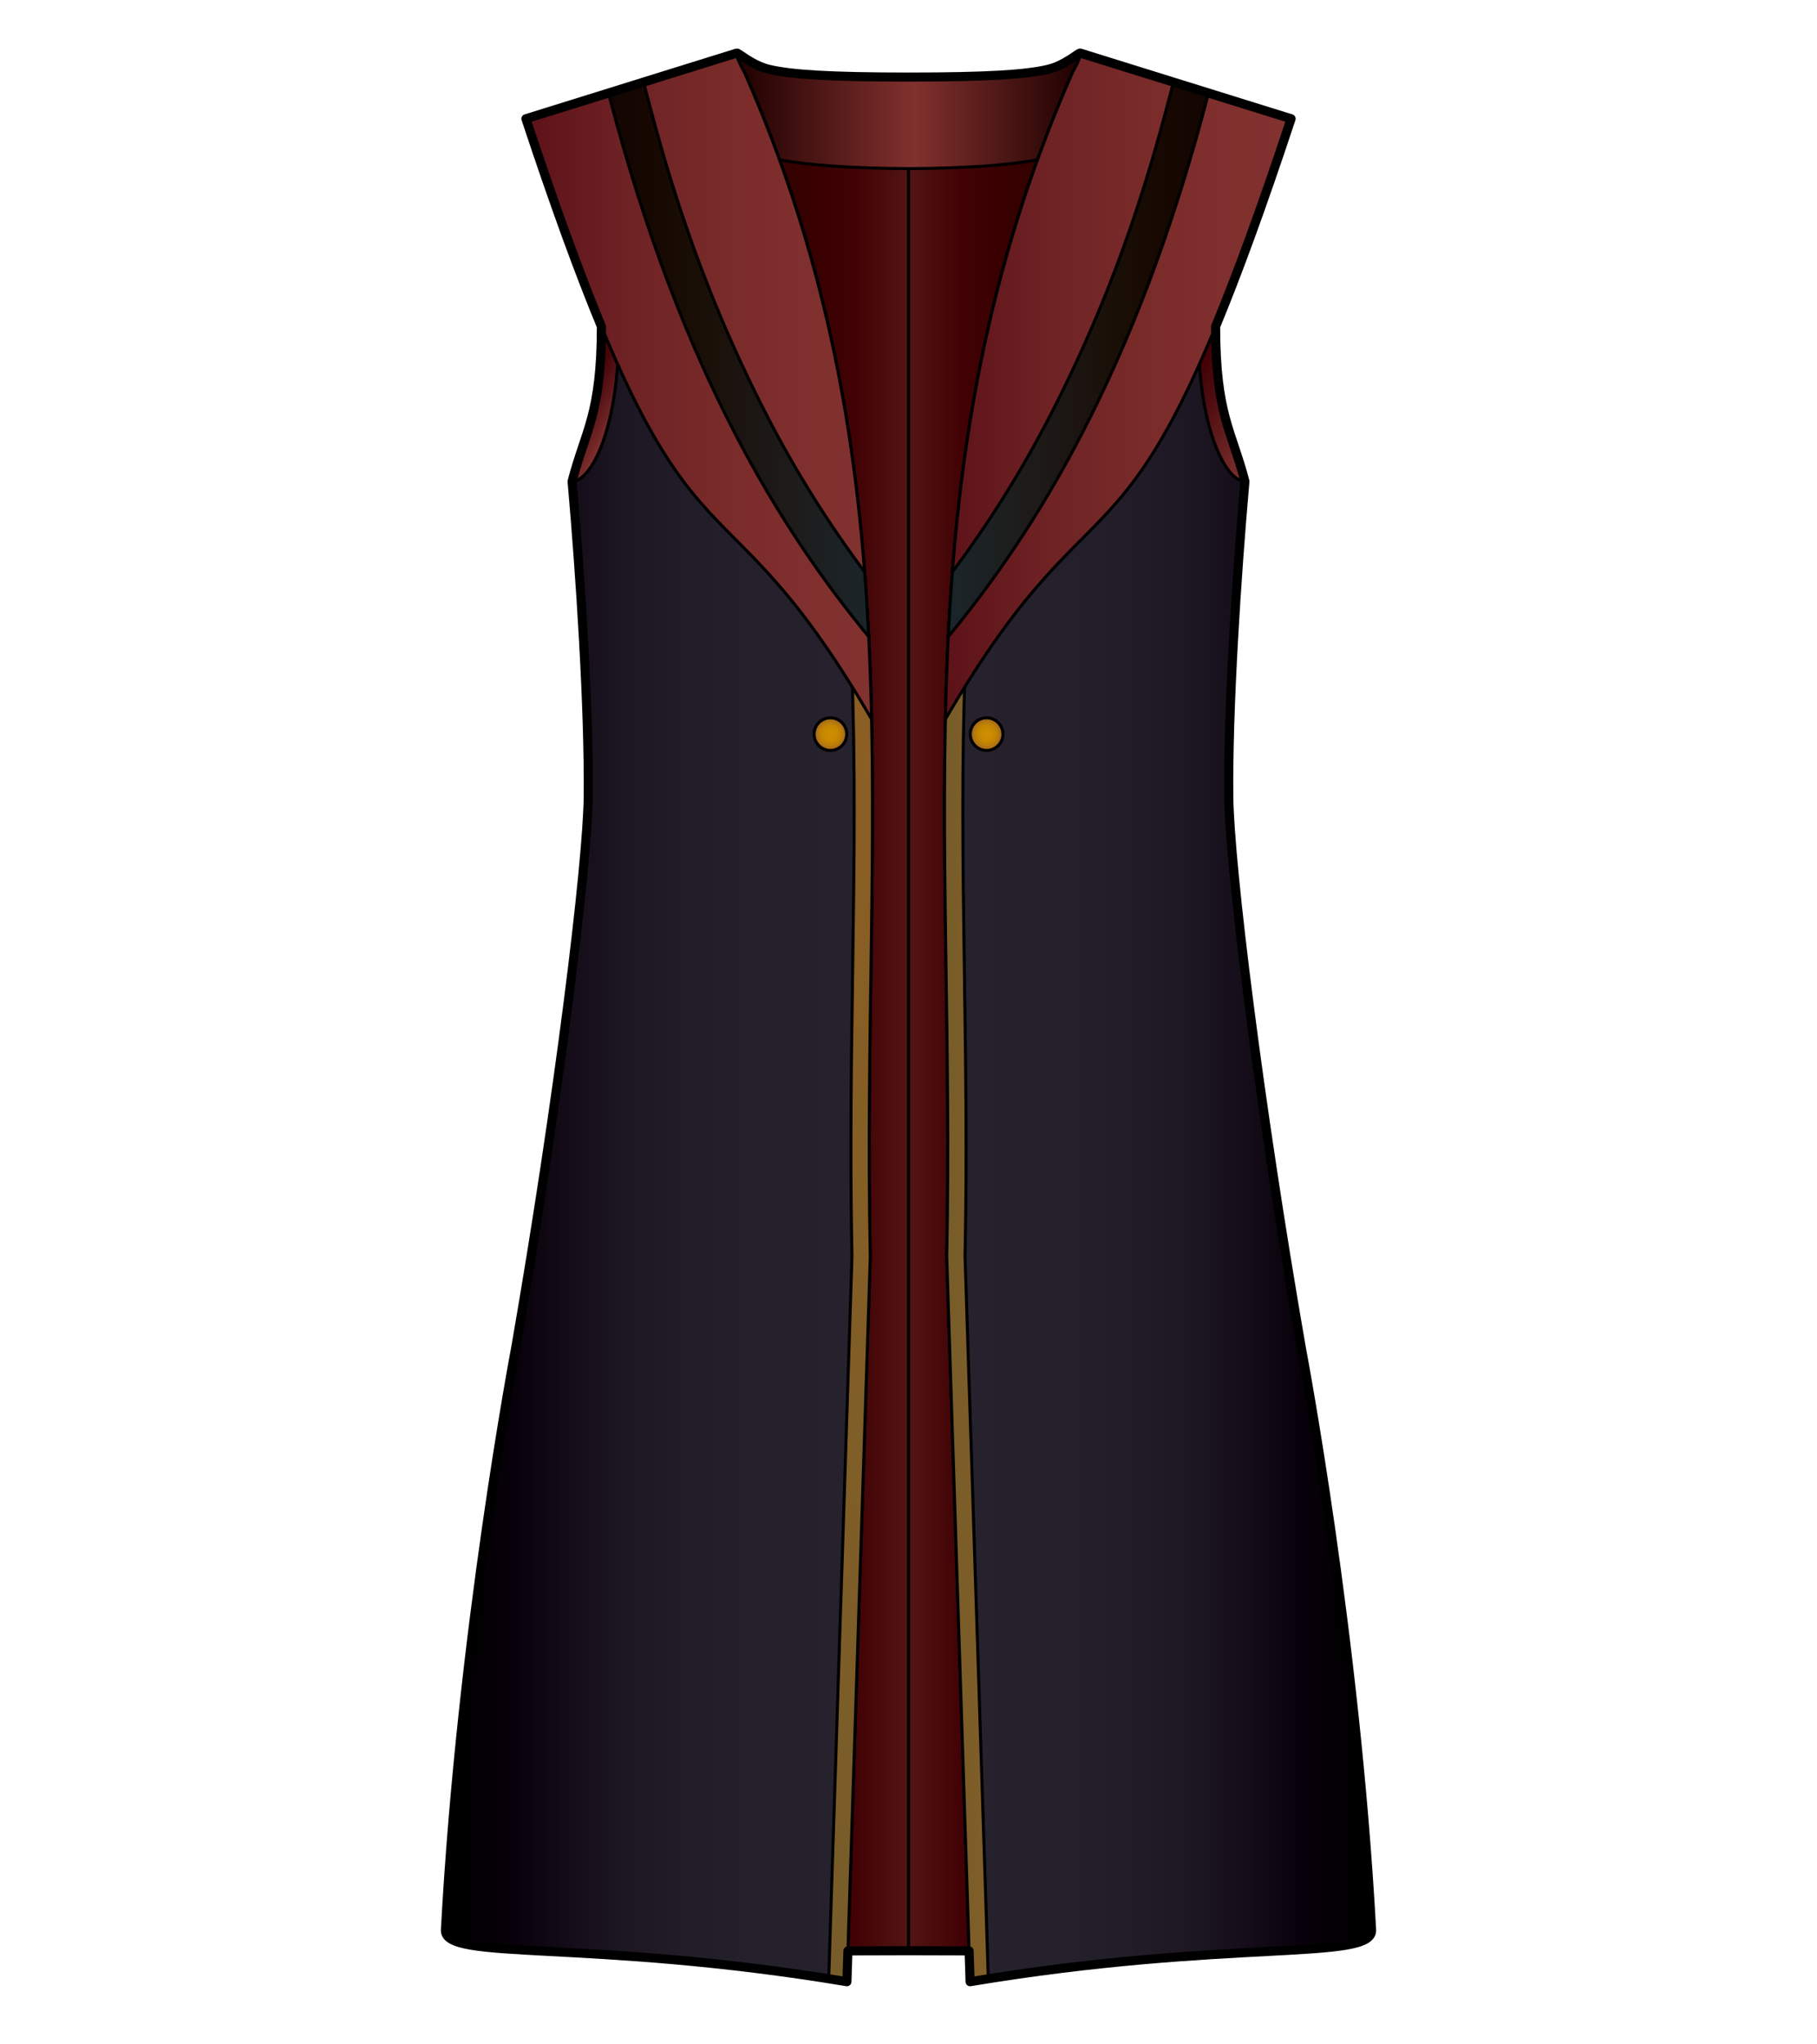
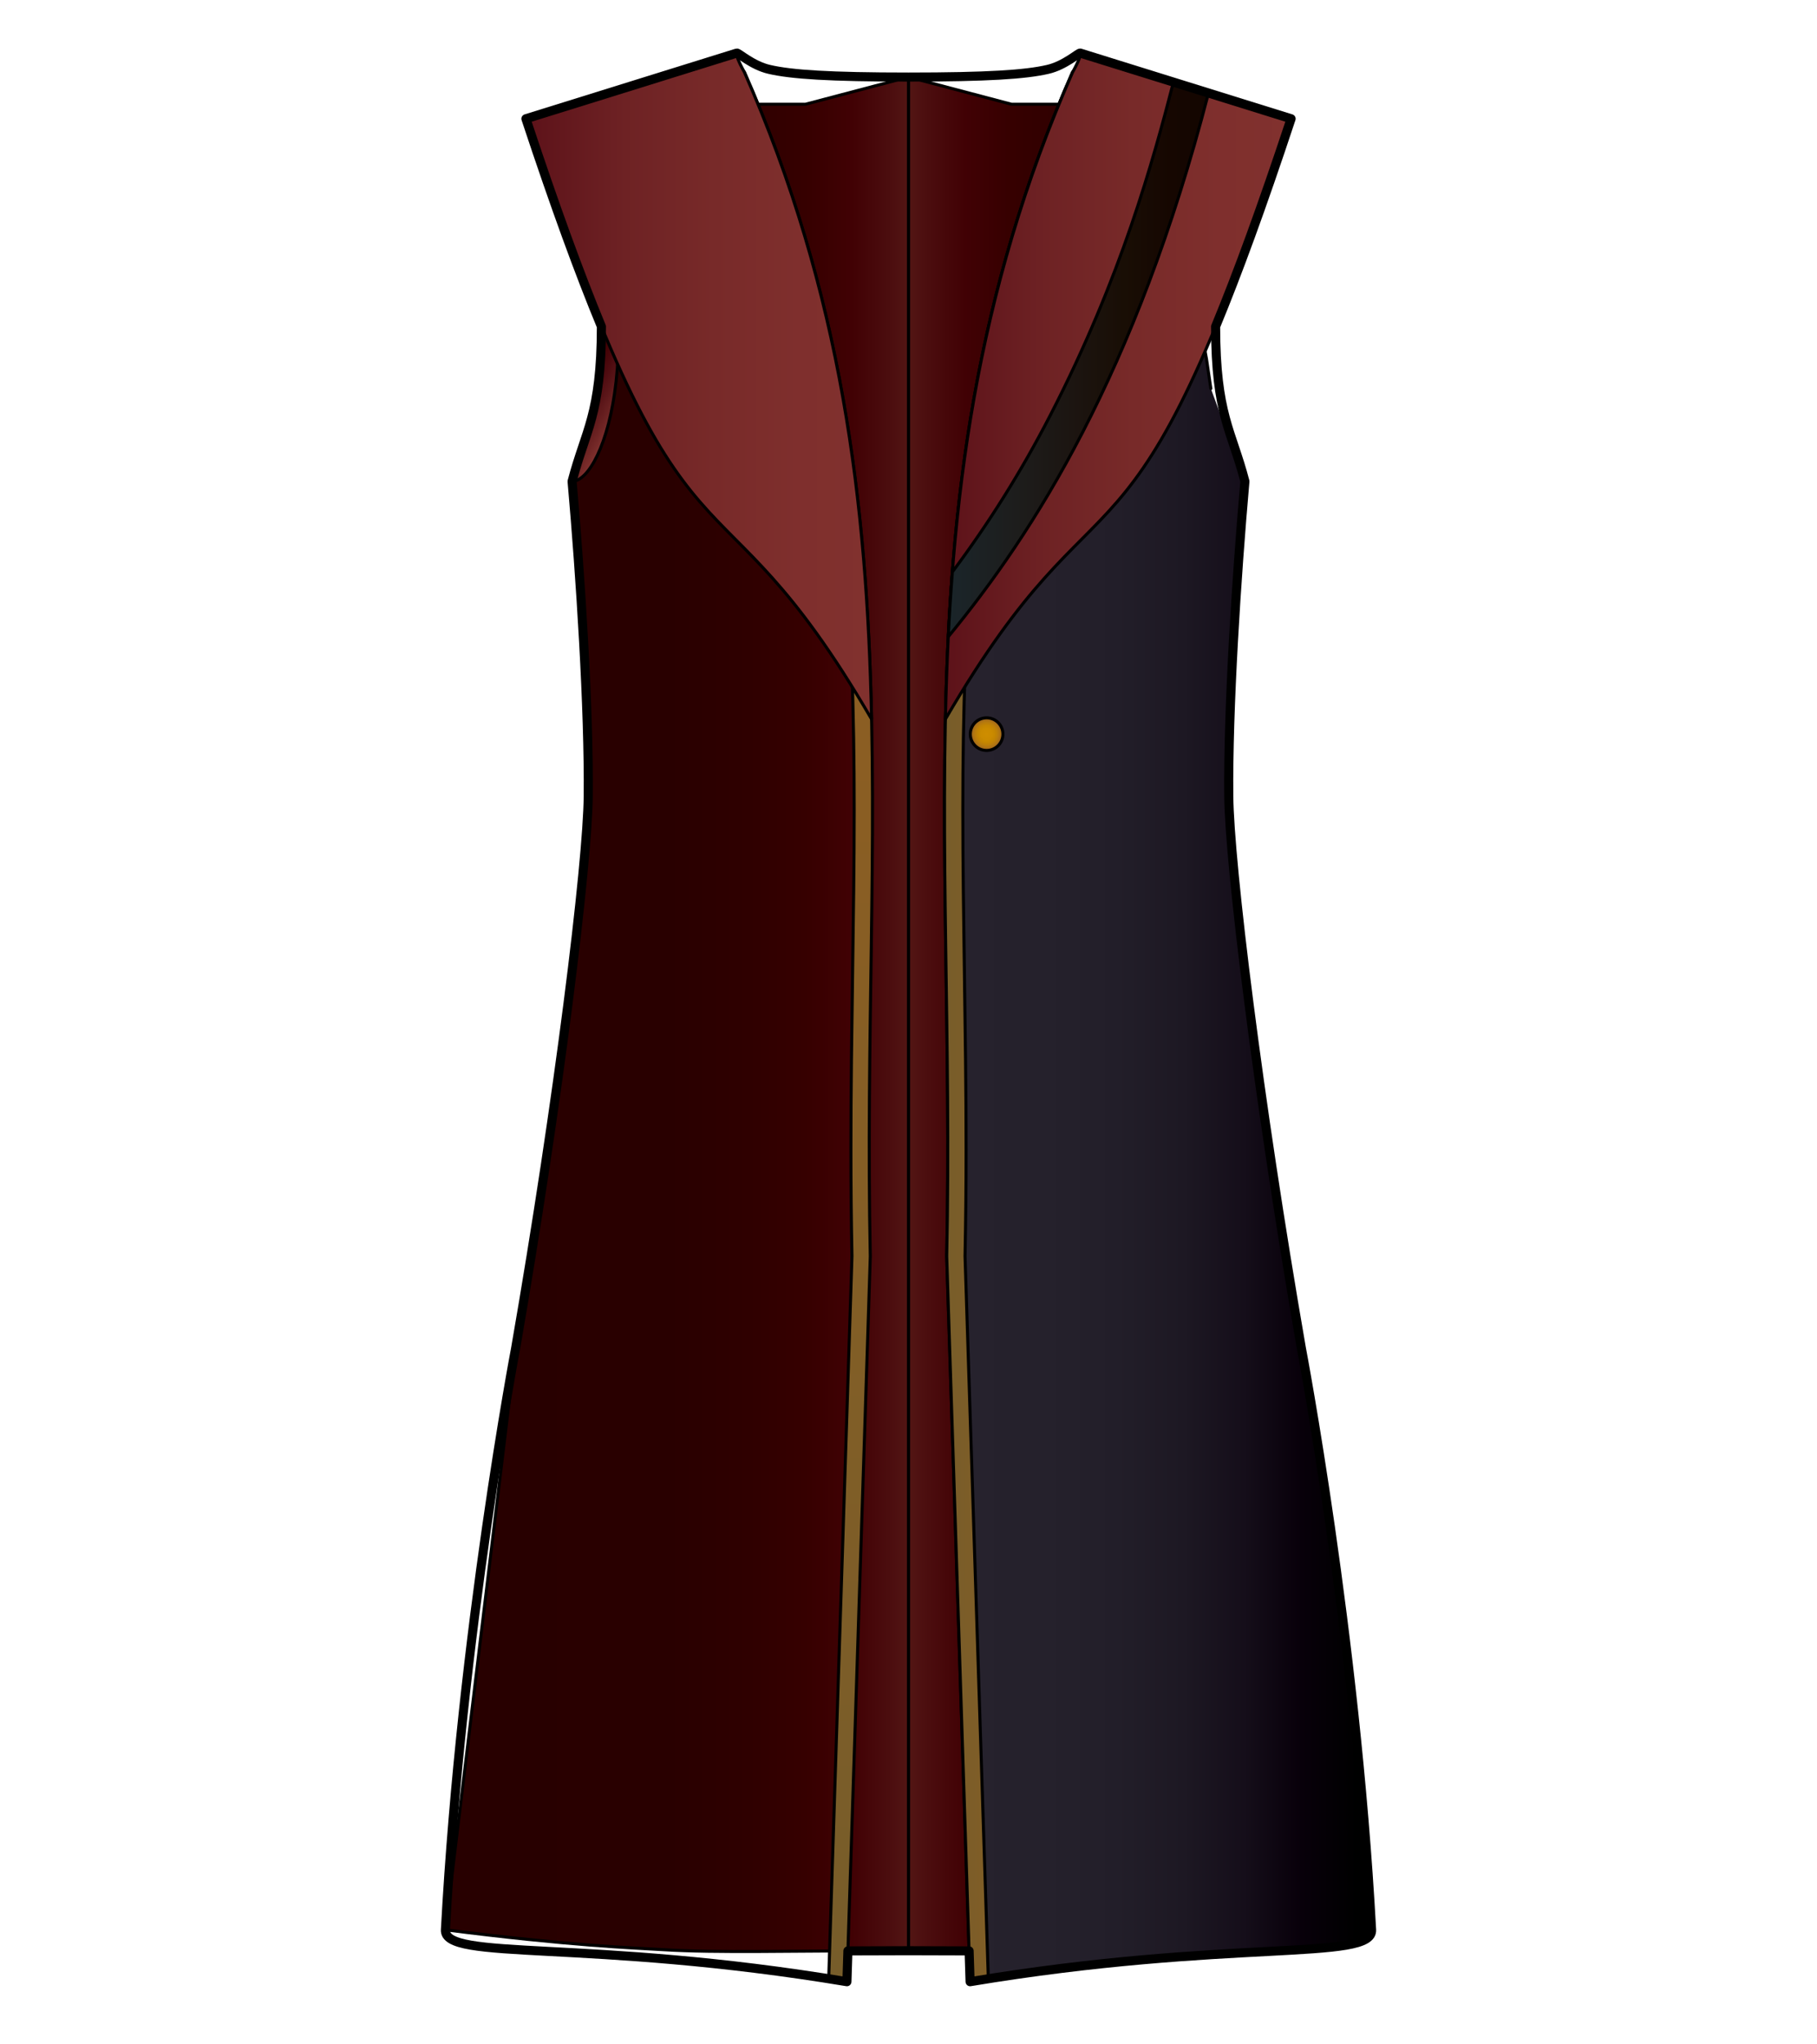
<svg xmlns="http://www.w3.org/2000/svg" version="1.1" id="レイヤー_1" width="600" height="675" viewBox="0 0 600 675" overflow="visible" enable-background="new 0 0 600 675" xml:space="preserve">
  <rect fill="none" width="600" height="675" />
  <g>
    <linearGradient id="XMLID_16_" gradientUnits="userSpaceOnUse" x1="9318.156" y1="334.893" x2="9471.072" y2="334.893" gradientTransform="matrix(-1 0 0 1 9771.072 0)">
      <stop offset="0" style="stop-color:#280000" />
      <stop offset="0.481" style="stop-color:#290000" />
      <stop offset="0.655" style="stop-color:#2F0000" />
      <stop offset="0.778" style="stop-color:#360000" />
      <stop offset="0.878" style="stop-color:#410104" />
      <stop offset="0.963" style="stop-color:#4C0E0F" />
      <stop offset="1" style="stop-color:#531614" />
    </linearGradient>
    <path fill="url(#XMLID_16_)" stroke="#000000" stroke-linecap="round" stroke-linejoin="round" d="M411.088,158.938   c-2.77,31.427-5.606,75.195-5.329,103.925c0.216,22.322,9.597,99.604,23.984,182.354l23.174,191.958   c-41.436,5.292-61.394,5.919-71.888,6.563c-18.117,1.111-40.79,0.342-81.029,0.342V25.445l34.023,8.973h24.968" />
    <linearGradient id="XMLID_17_" gradientUnits="userSpaceOnUse" x1="452.922" y1="339.065" x2="311.889" y2="339.065">
      <stop offset="0" style="stop-color:#000000" />
      <stop offset="0.035" style="stop-color:#000000" />
      <stop offset="0.163" style="stop-color:#08000A" />
      <stop offset="0.298" style="stop-color:#150E1A" />
      <stop offset="0.442" style="stop-color:#1D1823" />
      <stop offset="0.596" style="stop-color:#221E29" />
      <stop offset="0.769" style="stop-color:#25212C" />
      <stop offset="1" style="stop-color:#26222D" />
    </linearGradient>
    <path fill="url(#XMLID_17_)" stroke="#000000" stroke-linecap="round" stroke-linejoin="round" d="M399.84,128.297l-1.441-9.796   l-3.766-20.336L379.2,48.821l-25.004-25.001c-57.668,130.942-38.559,248.399-41.579,391.005l7.72,239.486   c85.628-14.273,133.148-6.684,132.58-17.136c-5.338-98.263-23.174-191.958-23.174-191.958   c-14.388-82.75-23.769-160.031-23.984-182.354c-0.277-28.729,2.56-72.498,5.329-103.925" />
    <linearGradient id="XMLID_18_" gradientUnits="userSpaceOnUse" x1="147.083" y1="334.893" x2="300" y2="334.893">
      <stop offset="0" style="stop-color:#280000" />
      <stop offset="0.481" style="stop-color:#290000" />
      <stop offset="0.655" style="stop-color:#2F0000" />
      <stop offset="0.778" style="stop-color:#360000" />
      <stop offset="0.878" style="stop-color:#410104" />
      <stop offset="0.963" style="stop-color:#4C0E0F" />
      <stop offset="1" style="stop-color:#531614" />
    </linearGradient>
    <path fill="url(#XMLID_18_)" stroke="#000000" stroke-linecap="round" stroke-linejoin="round" d="M188.912,158.938   c2.771,31.427,5.609,75.195,5.33,103.925c-0.217,22.322-9.597,99.604-23.984,182.354l-23.175,191.958   c41.436,5.292,61.394,5.919,71.891,6.563c18.115,1.111,40.789,0.342,81.026,0.342V25.445l-34.021,8.973h-24.97" />
    <linearGradient id="XMLID_19_" gradientUnits="userSpaceOnUse" x1="147.078" y1="339.065" x2="288.113" y2="339.065">
      <stop offset="0" style="stop-color:#000000" />
      <stop offset="0.035" style="stop-color:#000000" />
      <stop offset="0.163" style="stop-color:#08000A" />
      <stop offset="0.298" style="stop-color:#150E1A" />
      <stop offset="0.442" style="stop-color:#1D1823" />
      <stop offset="0.596" style="stop-color:#221E29" />
      <stop offset="0.769" style="stop-color:#25212C" />
      <stop offset="1" style="stop-color:#26222D" />
    </linearGradient>
-     <path fill="url(#XMLID_19_)" stroke="#000000" stroke-linecap="round" stroke-linejoin="round" d="M200.16,128.297l1.442-9.796   l3.766-20.336l15.434-49.344l25.004-25.001c57.668,130.942,38.559,248.399,41.579,391.005l-7.722,239.486   c-85.625-14.273-133.146-6.684-132.58-17.136c5.338-98.263,23.175-191.958,23.175-191.958   c14.388-82.75,23.768-160.031,23.984-182.354c0.279-28.729-2.559-72.498-5.33-103.925" />
    <g>
      <linearGradient id="XMLID_20_" gradientUnits="userSpaceOnUse" x1="264.661" y1="654.311" x2="264.661" y2="23.82">
        <stop offset="0" style="stop-color:#775D2A" />
        <stop offset="1" style="stop-color:#965F1F" />
      </linearGradient>
      <path fill="url(#XMLID_20_)" stroke="#000000" stroke-linecap="round" stroke-linejoin="round" d="M279.663,654.311l7.722-239.486    c-3.021-142.605,16.089-260.063-41.579-391.005l-4.596,4.592c10.17,23.398,18.122,46.856,24.29,71.633    c5.718,22.965,9.798,46.705,12.476,72.575c3.232,31.267,4.088,62.616,4.088,94.76c0,17.726-0.261,35.691-0.524,54.02    c-0.275,18.908-0.556,38.223-0.556,57.994c0,11.633,0.1,23.426,0.35,35.388c-0.01,0.291-7.205,223.516-7.69,238.54    L279.663,654.311z" />
    </g>
    <linearGradient id="XMLID_21_" gradientUnits="userSpaceOnUse" x1="311.889" y1="339.065" x2="358.79" y2="339.065">
      <stop offset="0" style="stop-color:#775D2A" />
      <stop offset="1" style="stop-color:#965F1F" />
    </linearGradient>
    <path fill="url(#XMLID_21_)" stroke="#000000" stroke-linecap="round" stroke-linejoin="round" d="M320.337,654.311l-7.72-239.486   c3.021-142.605-16.089-260.063,41.579-391.005l4.594,4.592c-10.169,23.398-18.121,46.856-24.288,71.633   c-5.72,22.965-9.8,46.705-12.474,72.575c-3.234,31.267-4.09,62.616-4.09,94.76c0,17.726,0.259,35.691,0.524,54.02   c0.273,18.908,0.554,38.223,0.554,57.994c0,11.633-0.099,23.426-0.35,35.388c0.01,0.291,7.206,223.516,7.691,238.54   L320.337,654.311z" />
    <linearGradient id="XMLID_22_" gradientUnits="userSpaceOnUse" x1="383.252" y1="82.939" x2="437.038" y2="113.993">
      <stop offset="0" style="stop-color:#280000" />
      <stop offset="0.159" style="stop-color:#2B0000" />
      <stop offset="0.315" style="stop-color:#330000" />
      <stop offset="0.469" style="stop-color:#3F0003" />
      <stop offset="0.622" style="stop-color:#4E0C10" />
      <stop offset="0.775" style="stop-color:#611C1D" />
      <stop offset="0.925" style="stop-color:#762A28" />
      <stop offset="1" style="stop-color:#81312E" />
    </linearGradient>
-     <path fill="url(#XMLID_22_)" stroke="#000000" stroke-linecap="round" stroke-linejoin="round" d="M411.088,158.938   c-5.433-20.929-12.229-23.68-8.712-76.753c1.111-16.771,2.245-27.879,7.097-44.66c0,0-0.074,0.151,0,0   C383.347,111.326,400.615,158.938,411.088,158.938" />
    <line fill="none" stroke="#000000" stroke-linecap="round" stroke-linejoin="round" x1="300" y1="25.445" x2="300" y2="644.08" />
    <linearGradient id="XMLID_23_" gradientUnits="userSpaceOnUse" x1="164.041" y1="83.405" x2="218.034" y2="114.578">
      <stop offset="0" style="stop-color:#280000" />
      <stop offset="0.406" style="stop-color:#290000" />
      <stop offset="0.553" style="stop-color:#2F0000" />
      <stop offset="0.657" style="stop-color:#360000" />
      <stop offset="0.741" style="stop-color:#410003" />
      <stop offset="0.814" style="stop-color:#4D0A0F" />
      <stop offset="0.878" style="stop-color:#5B1619" />
      <stop offset="0.935" style="stop-color:#6B2222" />
      <stop offset="0.987" style="stop-color:#7C2E2C" />
      <stop offset="1" style="stop-color:#81312E" />
    </linearGradient>
    <path fill="url(#XMLID_23_)" stroke="#000000" stroke-linecap="round" stroke-linejoin="round" d="M188.912,158.938   c5.434-20.929,12.23-23.68,8.712-76.753c-1.111-16.771-2.243-27.879-7.095-44.66c0,0,0.072,0.151,0,0   C216.654,111.326,199.385,158.938,188.912,158.938" />
    <radialGradient id="XMLID_24_" cx="274.211" cy="242.394" r="5.388" gradientUnits="userSpaceOnUse">
      <stop offset="0" style="stop-color:#CE8D00" />
      <stop offset="0.331" style="stop-color:#CB8B00" />
      <stop offset="0.542" style="stop-color:#C38501" />
      <stop offset="0.719" style="stop-color:#B87B0D" />
      <stop offset="0.876" style="stop-color:#A86D18" />
      <stop offset="1" style="stop-color:#965F1F" />
    </radialGradient>
-     <circle fill="url(#XMLID_24_)" stroke="#000000" stroke-linecap="round" stroke-linejoin="round" cx="274.211" cy="242.394" r="5.388" />
    <radialGradient id="XMLID_25_" cx="325.792" cy="242.394" r="5.388" gradientUnits="userSpaceOnUse">
      <stop offset="0" style="stop-color:#CE8D00" />
      <stop offset="0.331" style="stop-color:#CB8B00" />
      <stop offset="0.542" style="stop-color:#C38501" />
      <stop offset="0.719" style="stop-color:#B87B0D" />
      <stop offset="0.876" style="stop-color:#A86D18" />
      <stop offset="1" style="stop-color:#965F1F" />
    </radialGradient>
    <path fill="url(#XMLID_25_)" stroke="#000000" stroke-linecap="round" stroke-linejoin="round" d="M331.18,242.394   c0,2.976-2.412,5.388-5.39,5.388c-2.973,0-5.386-2.412-5.386-5.388c0-2.975,2.413-5.388,5.386-5.388   C328.768,237.006,331.18,239.419,331.18,242.394z" />
    <linearGradient id="XMLID_26_" gradientUnits="userSpaceOnUse" x1="243.187" y1="36.598" x2="356.812" y2="36.598">
      <stop offset="0" style="stop-color:#1F0000" />
      <stop offset="0.517" style="stop-color:#81312E" />
      <stop offset="1" style="stop-color:#1F0000" />
    </linearGradient>
-     <path fill="url(#XMLID_26_)" stroke="#000000" stroke-linecap="round" stroke-linejoin="round" d="M300,55.677L300,55.677   L300,55.677L300,55.677L300,55.677z M356.721,17.529c-0.431-0.243-5.117,4.099-10.724,5.377c-7.28,1.701-19.964,2.539-45.997,2.539   c-26.034,0-38.715-0.838-45.997-2.539c-5.606-1.278-10.291-5.62-10.724-5.377c-0.433,0.245,0.697,3.062,2.526,6.29   c4.283,9.729,8.143,19.383,11.62,28.979c10.665,1.866,24.118,2.763,42.574,2.879c18.459-0.116,31.91-1.013,42.575-2.879   c3.478-9.596,7.337-19.25,11.621-28.979C356.023,20.591,357.153,17.774,356.721,17.529z" />
    <linearGradient id="XMLID_27_" gradientUnits="userSpaceOnUse" x1="173.665" y1="127.491" x2="287.813" y2="127.491">
      <stop offset="0" style="stop-color:#5C1219" />
      <stop offset="0.02" style="stop-color:#5E131A" />
      <stop offset="0.288" style="stop-color:#6E2224" />
      <stop offset="0.546" style="stop-color:#782A29" />
      <stop offset="0.789" style="stop-color:#7F2F2D" />
      <stop offset="1" style="stop-color:#81312E" />
    </linearGradient>
    <path fill="url(#XMLID_27_)" stroke="#000000" stroke-linecap="round" stroke-linejoin="round" d="M245.806,23.819   c32.226,73.176,40.475,142.14,42.008,213.634l0,0c-53.745-92.237-59.547-33.225-114.148-198.246l69.614-21.678   C242.847,17.774,243.977,20.591,245.806,23.819z" />
    <linearGradient id="XMLID_28_" gradientUnits="userSpaceOnUse" x1="312.187" y1="127.491" x2="426.337" y2="127.491">
      <stop offset="0" style="stop-color:#5C1219" />
      <stop offset="0.02" style="stop-color:#5E131A" />
      <stop offset="0.288" style="stop-color:#6E2224" />
      <stop offset="0.546" style="stop-color:#782A29" />
      <stop offset="0.789" style="stop-color:#7F2F2D" />
      <stop offset="1" style="stop-color:#81312E" />
    </linearGradient>
    <path fill="url(#XMLID_28_)" stroke="#000000" stroke-linecap="round" stroke-linejoin="round" d="M354.196,23.819   c-32.227,73.176-40.477,142.14-42.01,213.634l0,0c53.745-92.237,59.548-33.225,114.15-198.246l-69.616-21.678   C357.153,17.774,356.023,20.591,354.196,23.819z" />
    <linearGradient id="XMLID_29_" gradientUnits="userSpaceOnUse" x1="200.971" y1="118.735" x2="286.865" y2="118.735">
      <stop offset="0" style="stop-color:#130500" />
      <stop offset="0.145" style="stop-color:#160701" />
      <stop offset="0.326" style="stop-color:#190E05" />
      <stop offset="0.525" style="stop-color:#1C1511" />
      <stop offset="0.739" style="stop-color:#1D1D1C" />
      <stop offset="0.961" style="stop-color:#1B2428" />
      <stop offset="1" style="stop-color:#192529" />
    </linearGradient>
-     <path fill="url(#XMLID_29_)" stroke="#000000" stroke-linecap="round" stroke-linejoin="round" d="M285.508,188.841   c0.555,7.118,1.001,14.246,1.357,21.39c-28.138-34.234-61.843-86.572-85.895-179.386l11.576-3.604   c6.534,25.218,17.022,64.067,40.596,109.791C262.742,155.654,273.396,172.599,285.508,188.841z" />
    <linearGradient id="XMLID_30_" gradientUnits="userSpaceOnUse" x1="399.028" y1="118.735" x2="313.138" y2="118.735">
      <stop offset="0" style="stop-color:#130500" />
      <stop offset="0.145" style="stop-color:#160701" />
      <stop offset="0.326" style="stop-color:#190E05" />
      <stop offset="0.525" style="stop-color:#1C1511" />
      <stop offset="0.739" style="stop-color:#1D1D1C" />
      <stop offset="0.961" style="stop-color:#1B2428" />
      <stop offset="1" style="stop-color:#192529" />
    </linearGradient>
    <path fill="url(#XMLID_30_)" stroke="#000000" stroke-linecap="round" stroke-linejoin="round" d="M314.493,188.841   c-0.556,7.118-1.002,14.246-1.355,21.39c28.137-34.234,61.84-86.572,85.891-179.386l-11.573-3.604   c-6.537,25.218-17.022,64.067-40.596,109.791C337.258,155.654,326.607,172.599,314.493,188.841z" />
    <path fill="none" stroke="#000000" stroke-width="3" stroke-linecap="round" stroke-linejoin="round" d="M429.743,445.217   c-14.388-82.75-23.769-160.031-23.984-182.354c-0.277-28.729,2.56-72.498,5.329-103.925c-4.383-16.883-9.648-21.942-9.678-51.123   c7.139-17.248,15.27-39.42,24.927-68.608l-69.616-21.678c-0.431-0.243-5.117,4.099-10.724,5.377   c-7.28,1.701-19.964,2.539-45.997,2.539c-26.034,0-38.715-0.838-45.997-2.539c-5.606-1.278-10.291-5.62-10.724-5.377   l-69.614,21.678c9.657,29.188,17.786,51.36,24.926,68.608c-0.026,29.181-5.296,34.24-9.679,51.123   c2.771,31.427,5.609,75.195,5.33,103.925c-0.217,22.322-9.597,99.604-23.984,182.354c0,0-17.837,93.695-23.175,191.958   c-0.566,10.452,46.955,2.862,132.58,17.136l0.327-10.173c6.159-0.033,12.799-0.058,20.01-0.058c7.212,0,13.851,0.024,20.011,0.058   l0.326,10.173c85.628-14.273,133.148-6.684,132.58-17.136C447.579,538.912,429.743,445.217,429.743,445.217z" />
  </g>
</svg>